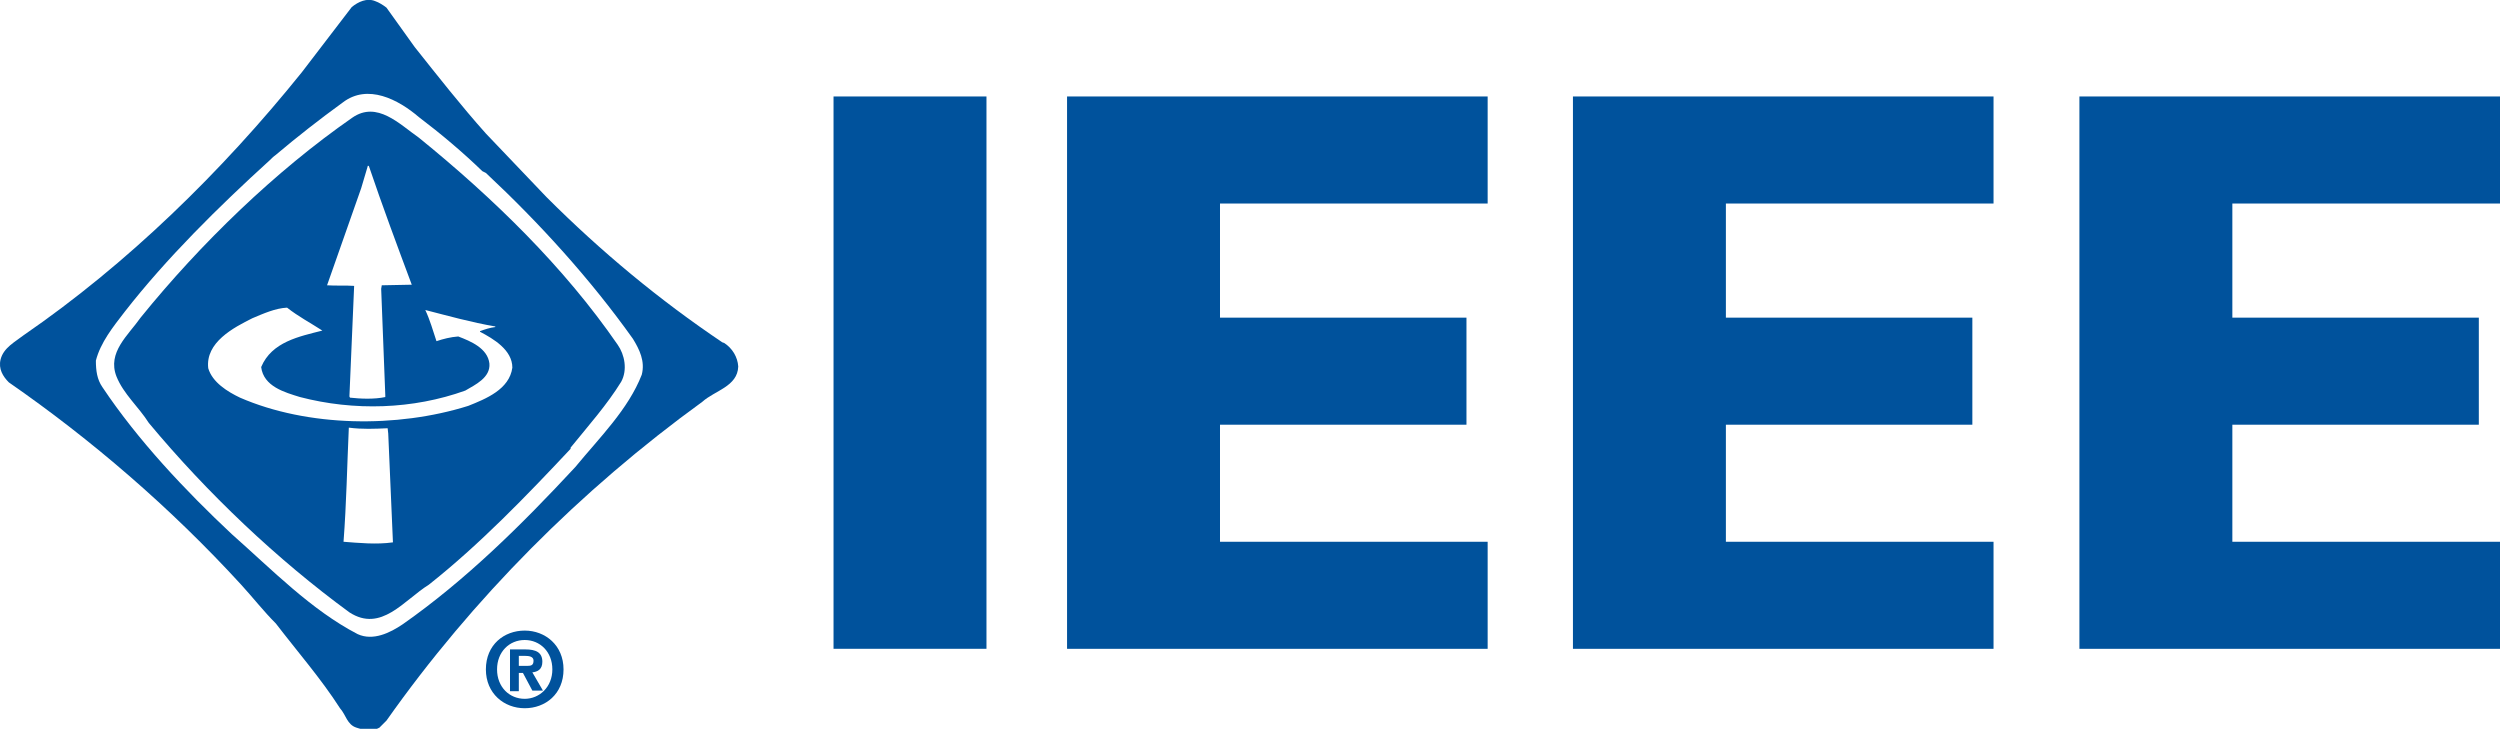
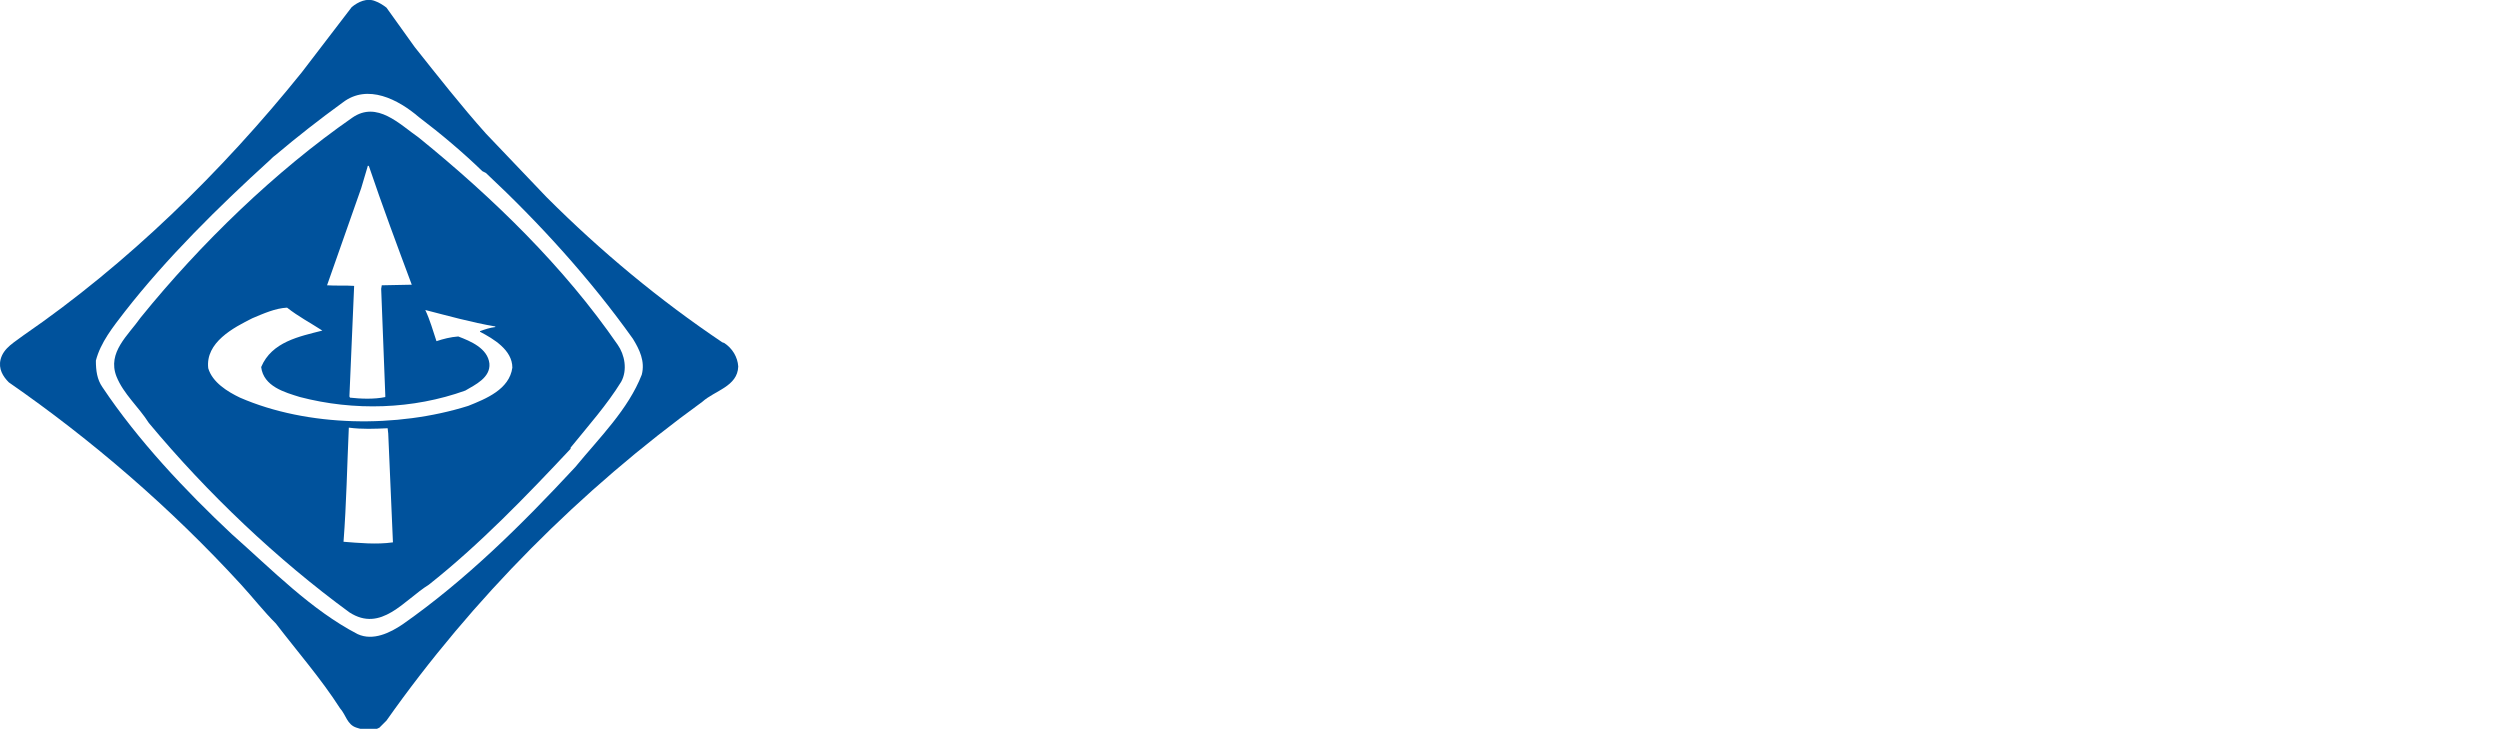
<svg xmlns="http://www.w3.org/2000/svg" version="1.1" id="Layer_1" x="0px" y="0px" viewBox="0 0 425 123.9" style="enable-background:new 0 0 425 123.9;" xml:space="preserve">
  <style type="text/css">
	.st0{fill:#00529C;}
</style>
-   <path class="st0" d="M141.7,110.3V16.4h26v93.9H141.7z" />
-   <path class="st0" d="M181.4,110.3V16.4h71.5v18.2h-45.5V54h41.9v18.2h-41.9v19.9h45.5v18.2H181.4z" />
-   <path class="st0" d="M267.4,110.3V16.4h71.5v18.2h-45.5V54h41.9v18.2h-41.9v19.9h45.5v18.2H267.4z" />
-   <path class="st0" d="M353.5,110.3V16.4H425v18.2h-45.5V54h41.9v18.2h-41.9v19.9H425v18.2H353.5z" />
  <path class="st0" d="M70.5,8c3.9,4.9,7.9,10,12.1,14.7l10.3,10.8c9.3,9.3,19.2,17.5,29.9,24.7l0.3,0.1c1.4,0.9,2.3,2.4,2.4,4  c-0.1,3.4-4,4.1-6.1,6c-20.7,15-39.1,33.5-53.7,54.2l-1.2,1.2c-1.2,0.7-2.7,0.4-3.9,0c-1.6-0.5-1.8-2.2-2.8-3.3  c-3.2-5-7.3-9.7-10.9-14.4c-2.1-2.1-3.8-4.3-5.9-6.6c-12-13.1-25.5-24.7-39.5-34.4c-1-1-1.8-2.3-1.4-3.9C0.6,59.1,2.6,58.1,4,57  c17.6-12.1,33.7-27.8,47.3-44.7l8.5-11.1c1.1-0.9,2.6-1.6,4-1c0.6,0.2,1.4,0.7,1.9,1.1L70.5,8z M58.3,17.4c-4,2.9-7.7,5.8-11.5,9  c-0.3,0.2-0.7,0.6-0.9,0.8C37.1,35.2,28.3,43.9,21.2,53c-2,2.6-4.1,5.2-4.9,8.3c0,1.7,0.2,3.2,1.1,4.5c6,9,14.1,17.6,22,25  c6.9,6.1,13.5,12.9,21.4,17c2.6,1.2,5.5-0.2,7.7-1.7c10.7-7.5,20.2-16.9,29.3-26.7c4.2-5.1,9-9.8,11.3-15.7c0.6-2.3-0.4-4.3-1.5-6.1  C100.4,47.5,91.8,38,82.6,29.4L82,29.1c-3.3-3.2-7.1-6.4-10.8-9.2C67.7,16.9,62.5,14.2,58.3,17.4z" />
  <path class="st0" d="M71.2,23.4C83.9,33.7,95.9,45.4,105,58.6c1.2,1.7,1.7,4.3,0.6,6.3c-2.4,3.9-5.6,7.5-8.6,11.2v0.2  c-7.5,8-15.5,16.3-24.1,23.1c-4.2,2.6-8.1,8.2-13.5,4.7c-12.3-9-24.1-20.2-34.1-32.2C23.6,69.2,21,67,19.8,64c-1.6-4.1,2-7,4.1-10  c10.2-12.6,22.9-24.9,36-34C64.1,17.1,67.9,21.1,71.2,23.4z M62.5,28.3L61.4,32l-5.8,16.5c1.4,0.1,3.2,0,4.6,0.1v0.1l-0.8,18.7  l0.1,0.2c1.8,0.2,4.1,0.3,6-0.1v-0.3l-0.7-18.1l0.1-0.6l5.1-0.1c-2.5-6.7-5-13.4-7.3-20.2H62.5z M42.9,54.1c-3.2,1.6-8,4.1-7.5,8.5  c0.7,2.4,3.3,4,5.4,5c11.5,5,26.7,5.2,38.8,1.4c3-1.2,7-2.8,7.5-6.5c0-3-3.2-4.9-5.5-6.1v-0.1c0.8-0.3,1.7-0.6,2.6-0.7v-0.1  c-4.1-0.7-8-1.8-11.9-2.8c0.8,1.7,1.3,3.5,1.9,5.3c1.2-0.4,2.4-0.7,3.7-0.8c2.1,0.8,5,2,5.3,4.6c0.2,2.4-2.4,3.6-4.1,4.6  c-8.9,3.2-18.9,3.5-28.1,1.1c-2.6-0.8-6.2-1.8-6.6-5.1c1.8-4.3,6.5-5.2,10.4-6.2c-2-1.3-4.1-2.4-6-3.9  C46.8,52.4,44.8,53.3,42.9,54.1z M59.3,72.7c-0.3,6.6-0.4,12.8-0.9,19.4c2.6,0.2,5.6,0.5,8.4,0.1l-0.8-18.5l-0.1-0.9  C63.7,72.9,61.6,73,59.3,72.7z" />
-   <path class="st0" d="M88.2,113.2v-1.7h1.1c0.6,0,1.4,0.1,1.4,0.8c0,0.8-0.4,0.9-1.1,0.9H88.2z M88.2,114.4h0.7l1.6,3h1.8l-1.8-3.1  c0.9-0.1,1.7-0.5,1.7-1.8c0-1.6-1.1-2.1-2.9-2.1h-2.6v7.1h1.5V114.4z M95.8,113.8c0-4.1-3.1-6.6-6.6-6.6c-3.5,0-6.6,2.4-6.6,6.6  c0,4.1,3.1,6.6,6.6,6.6C92.7,120.4,95.8,118,95.8,113.8z M93.9,113.8c0,3-2.2,5-4.7,5v0c-2.6,0-4.7-2-4.7-5c0-3,2.1-5,4.7-5  C91.8,108.8,93.9,110.8,93.9,113.8z" />
</svg>